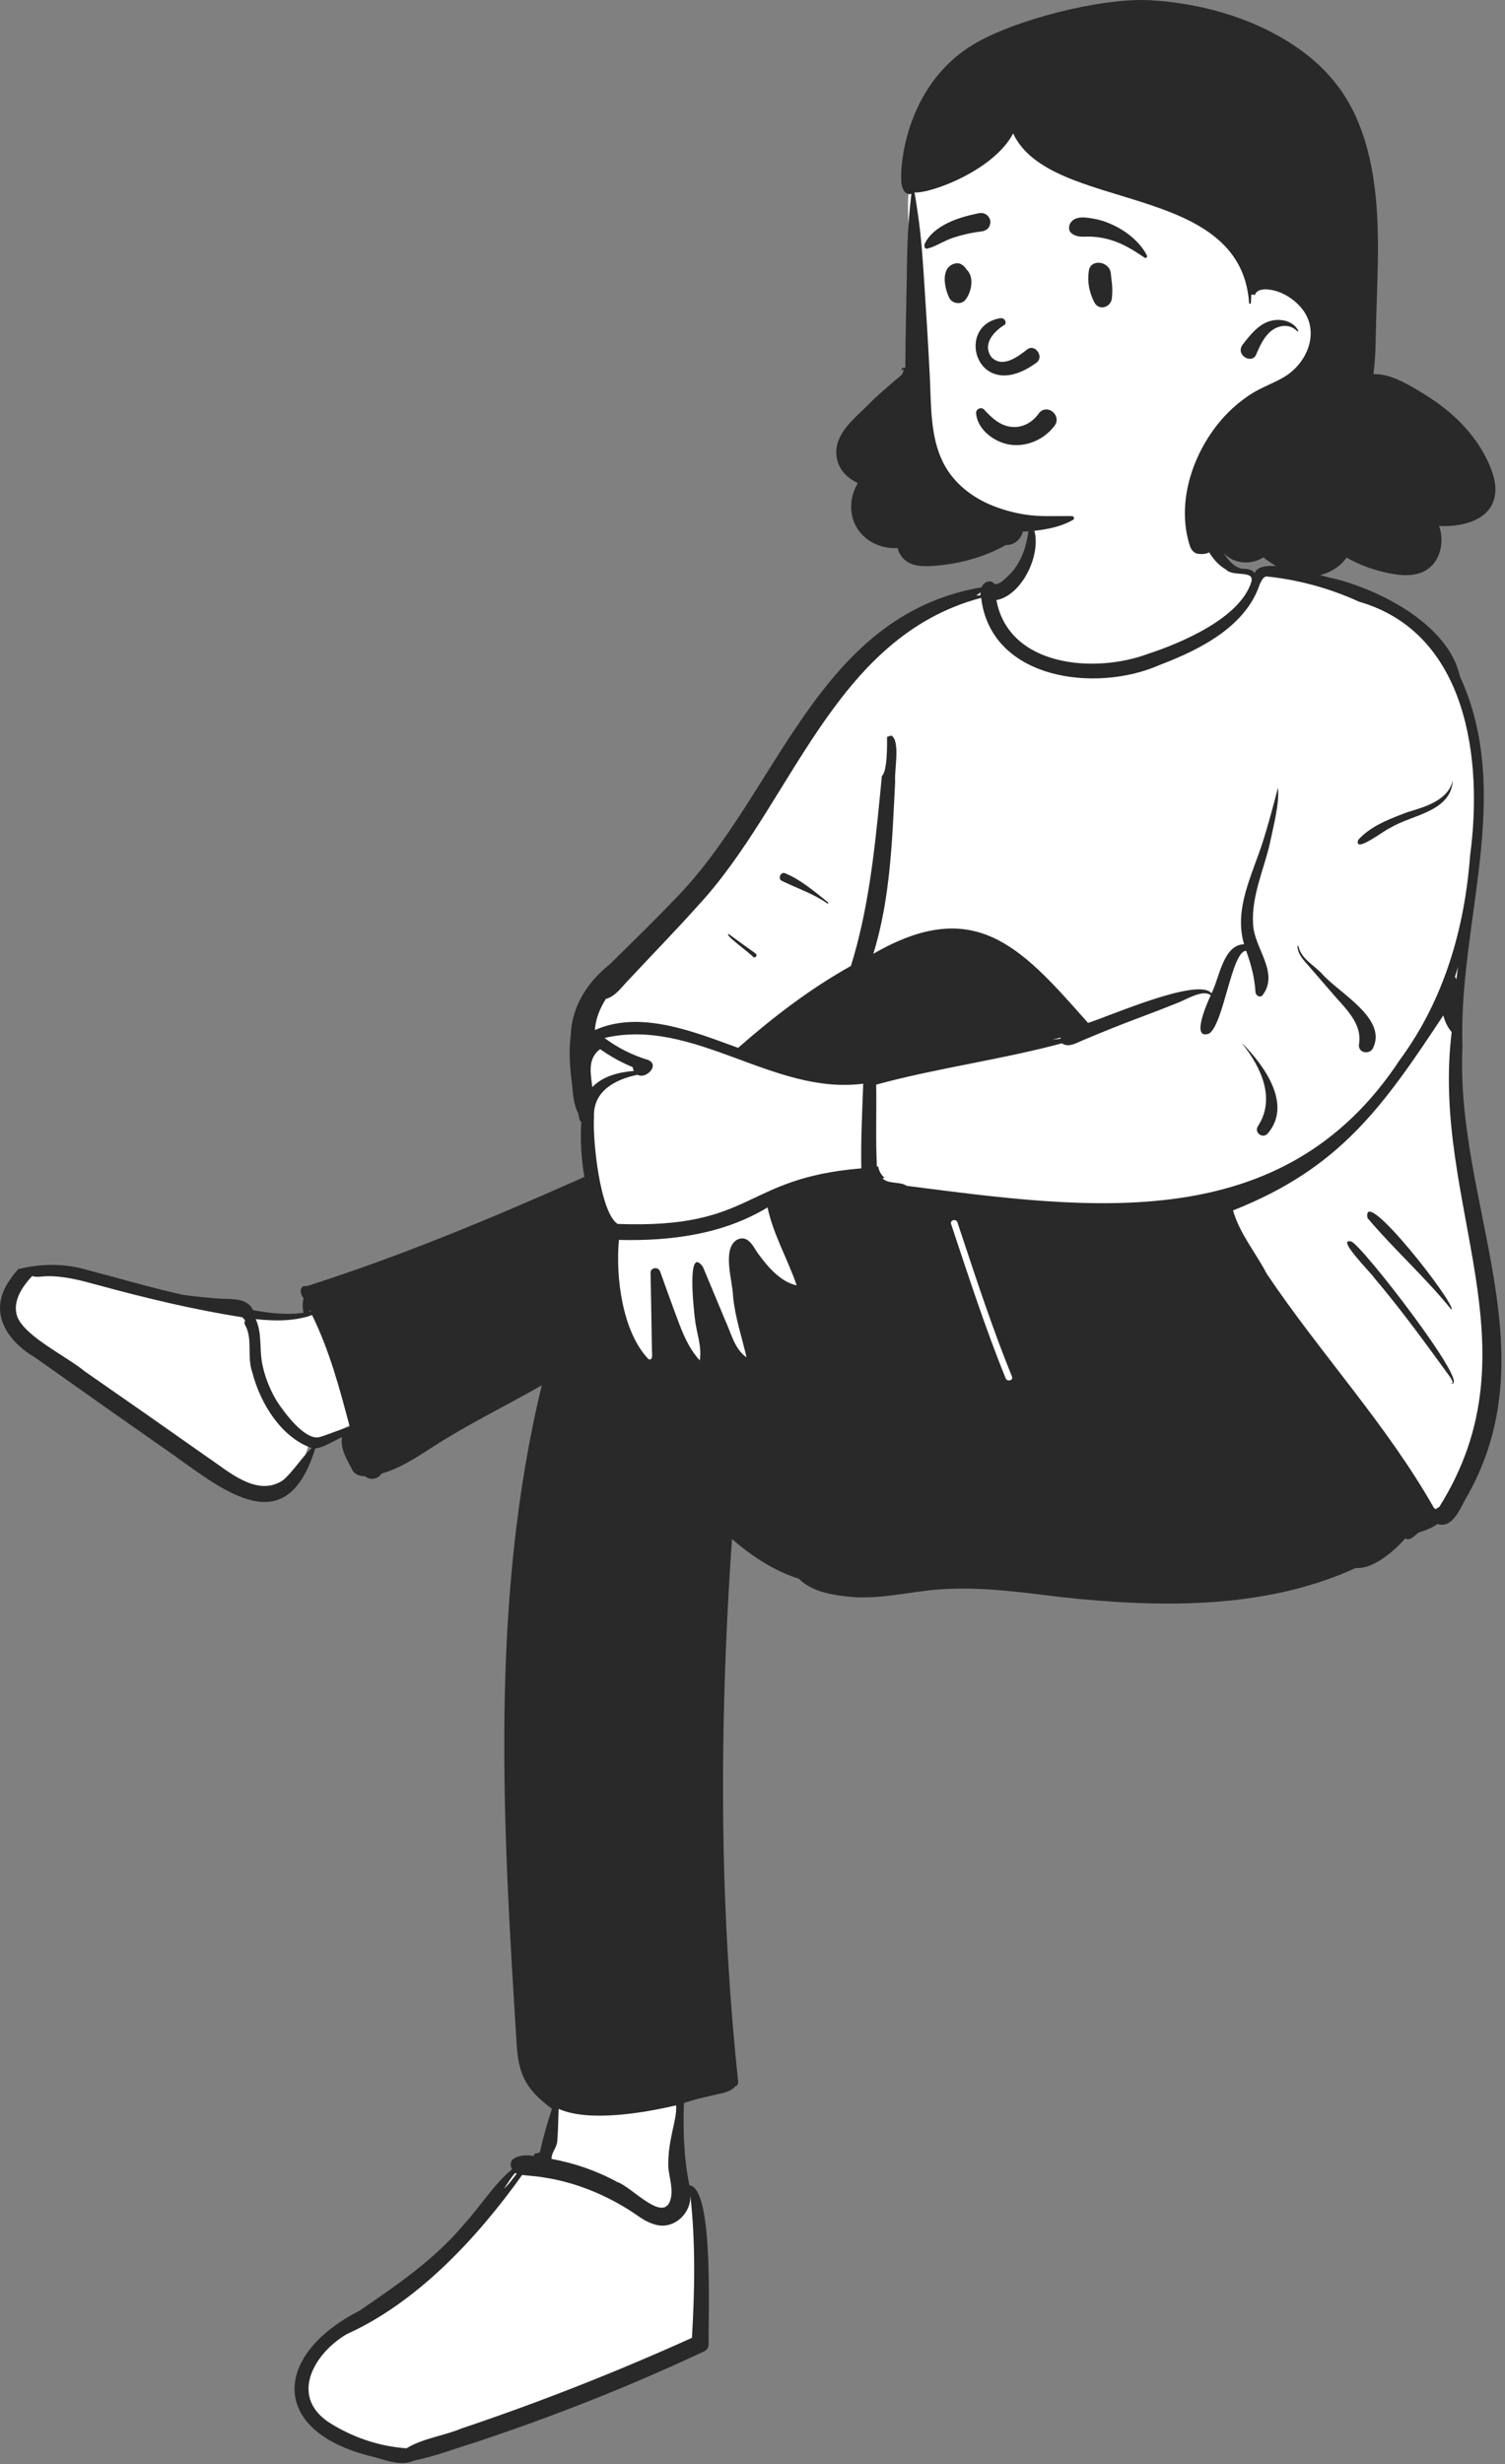
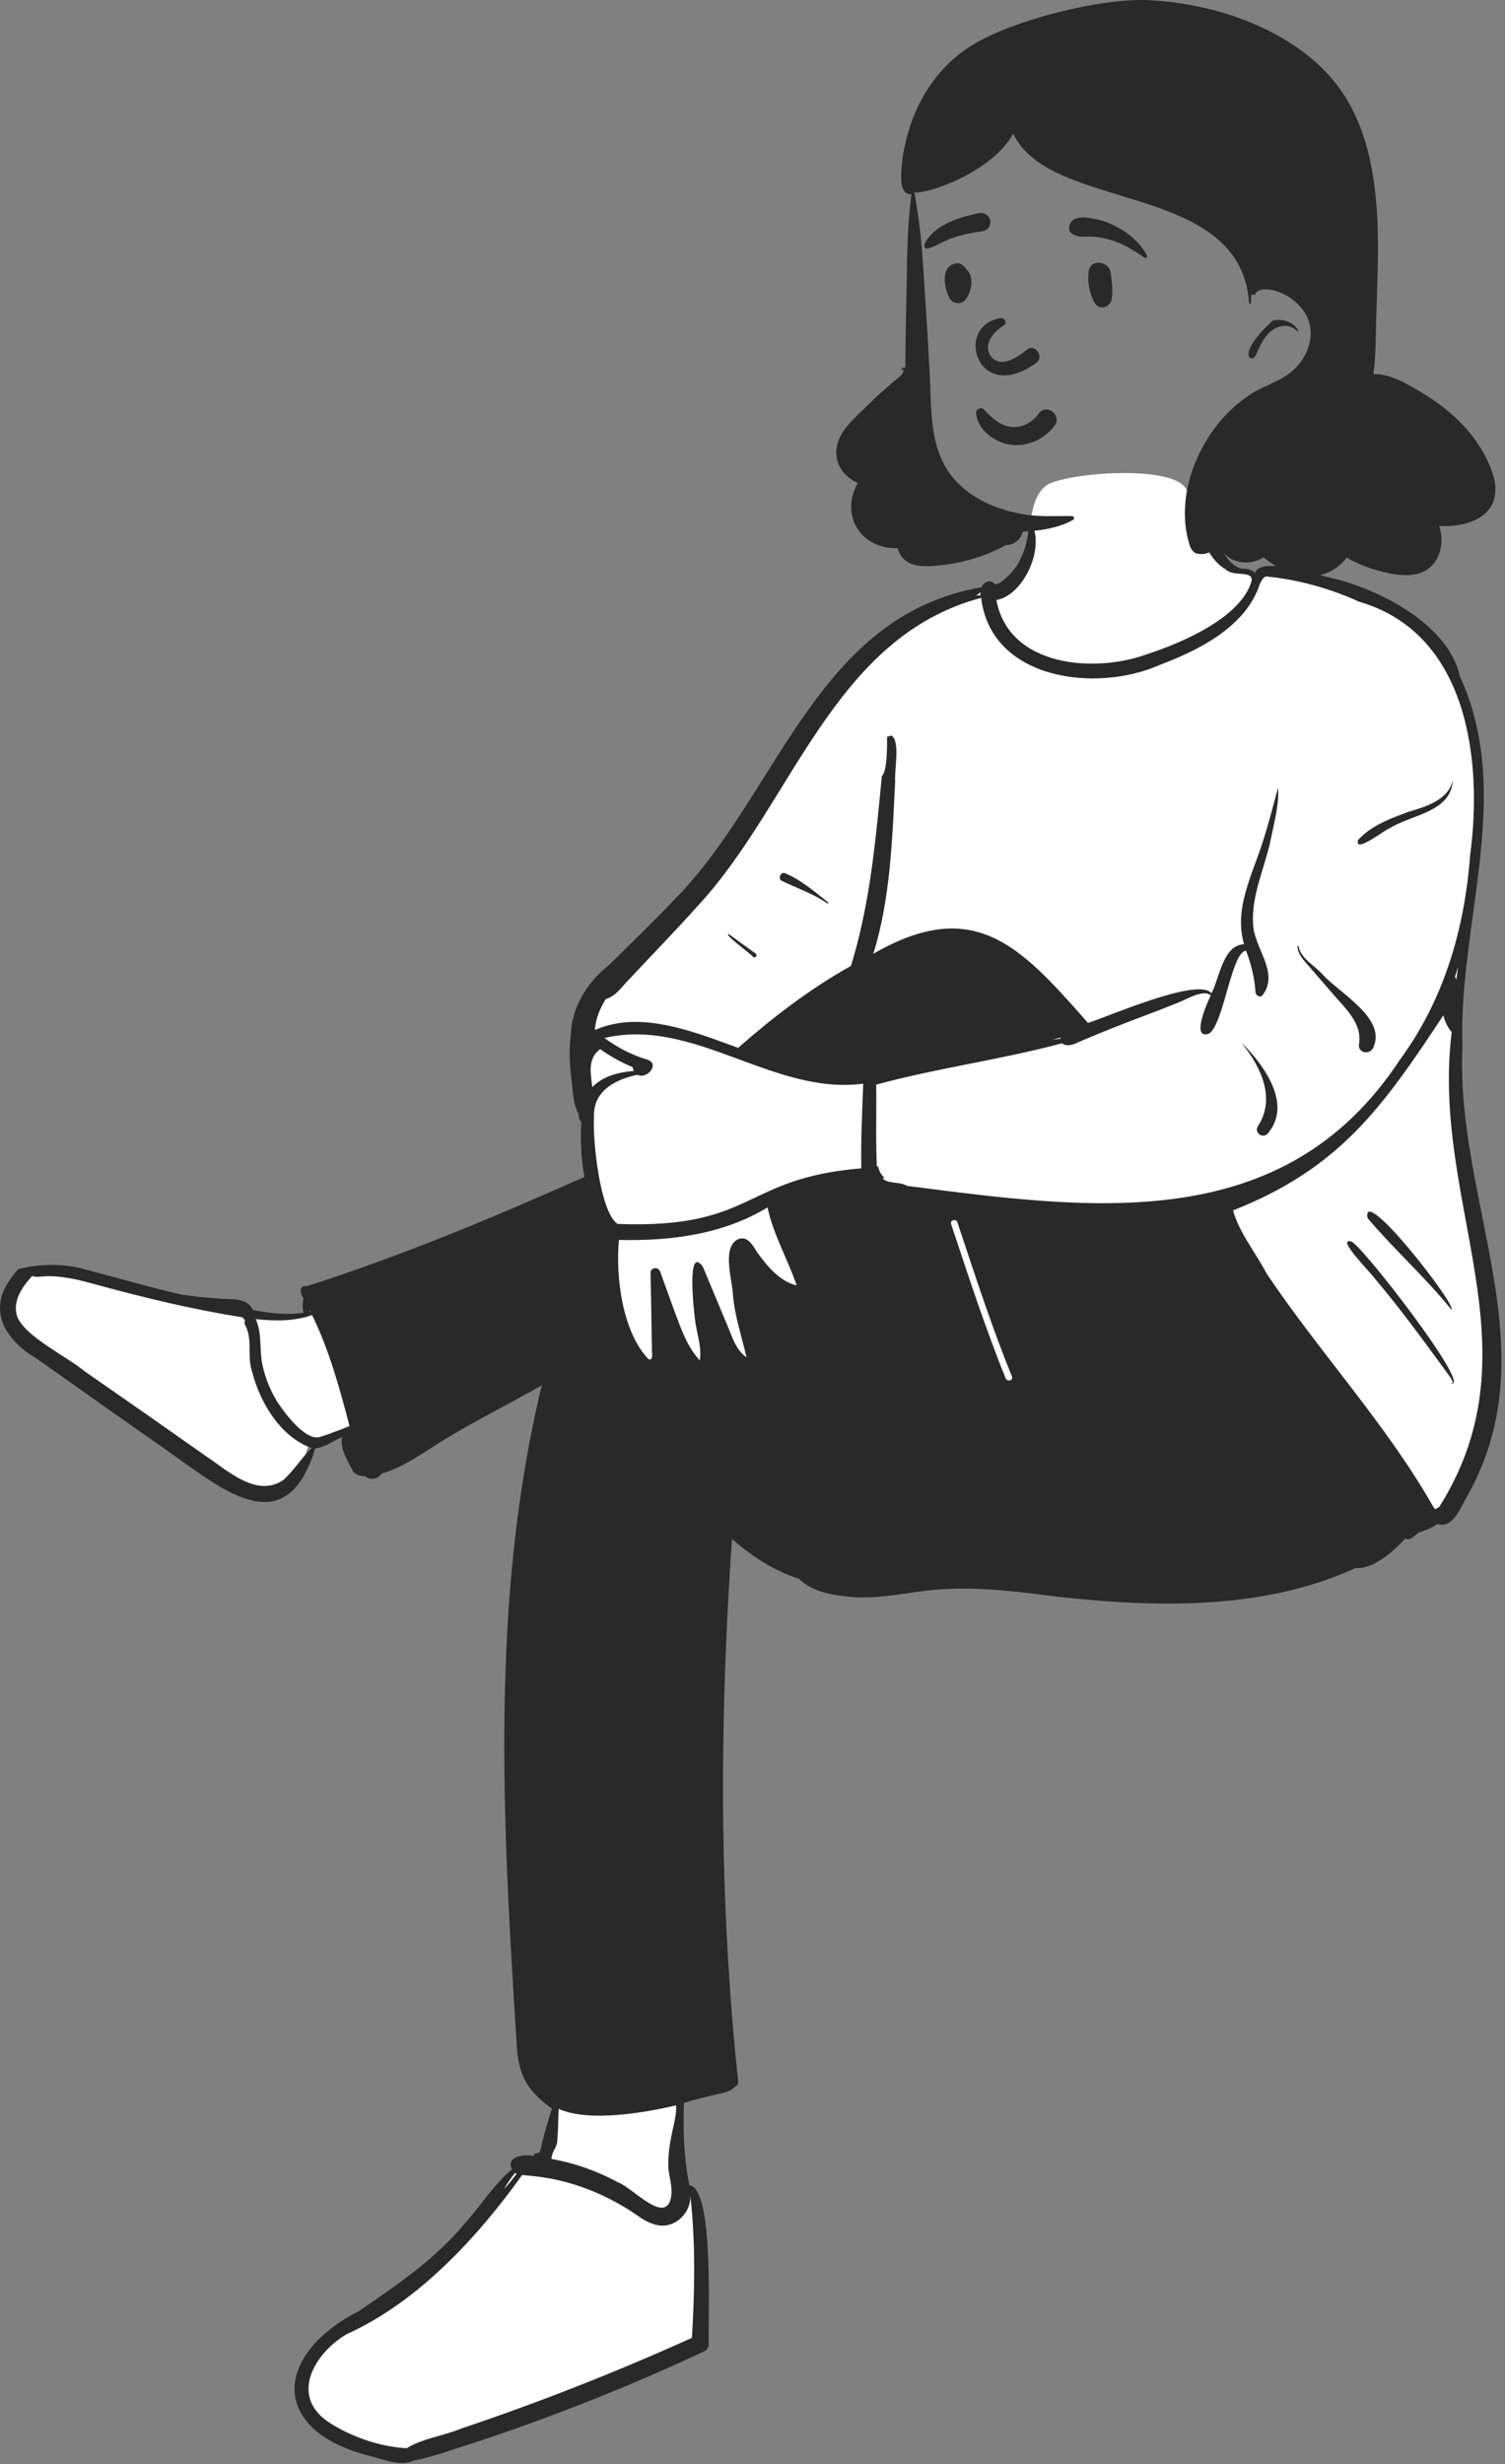
<svg xmlns="http://www.w3.org/2000/svg" width="402" height="658" viewBox="0 0 402 658" fill="none">
  <rect x="0" y="0" width="402" height="658" fill="#808080" stroke="none" />
  <path fill-rule="evenodd" clip-rule="evenodd" d="M5.096 339.987C7.25 339.369 9.942 339.21 12.299 339.097C20.63 338.608 29.124 342.574 37.292 344.361C40.868 345.243 44.654 346.283 48.481 347.057C51.878 347.517 55.389 347.863 58.92 348.082C61.774 348.168 65.095 347.949 66.07 350.945C71.806 352.056 76.884 352.517 82.352 351.574C81.84 349.834 81.548 348.015 82.078 346.142C81.811 345.698 81.447 345.097 81.252 344.692H81.91C91.508 340.856 101.887 338.237 111.535 334.262C124.129 329.731 142.676 320.975 157.227 314.996C156.241 309.602 155.875 304.122 156.293 298.795L155.709 298.323C155.517 297.276 155.218 296.023 154.677 295.074C153.991 293.256 153.975 290.774 153.702 288.718C153.134 284.698 152.754 278.645 153.789 273.872C154.24 267.399 158.611 262.409 163.323 258.406C169.109 252.694 174.902 247.12 180.55 241.186C211.81 209.369 214.282 169.295 263.217 157.115L263.241 156.926C263.627 156.497 263.785 156.156 264.224 156.835C265.84 156.217 267.854 156.268 269.207 155.223C271.61 153.036 273.314 150.51 274.428 147.513C275.287 141.848 274.679 133.116 279.651 129.491C285.172 126.188 314.51 123.837 317.04 131.057C318.609 132.529 319.324 134.399 319.814 136.689C321.449 139.776 322.48 143.199 324.127 146.333C327.627 153.364 329.897 151.806 336.077 153.412C336.748 151.919 338.785 152.22 340.269 152.437C358.243 154.959 380.158 161.841 387.854 178.709L387.199 178.626C400.483 203.544 391.868 235.234 389.492 261.641C387.57 285.114 389.768 308.698 394.991 330.593C401.401 353.82 401.769 379.801 389.05 400.826C387.757 403.233 386.183 406.634 383.398 405.124C381.872 406.276 380.157 407.072 377.789 407.765C377.136 408.238 376.46 409.032 375.777 409.371C375.745 409.417 374.644 408.784 374.587 408.767C372.507 411.73 258.33 421.632 246.481 423.169C236.042 424.425 222.249 427.634 213.742 420.116C206.712 418.111 199.356 412.89 193.738 407.706C190.328 457.07 188.443 558.168 185.401 558.873C184.07 559.323 182.273 559.863 180.766 560.294C180.757 563.84 180.493 567.87 180.772 571.357C181.239 575.295 182.422 579.944 182.958 584.084C185.259 583.93 185.936 586.235 186.204 587.8C188.19 600.733 188.131 611.16 187.989 625.374C164.629 639.112 137.251 646.667 110.967 655.546C108.449 657.434 102.994 655.391 100.087 654.881C89.994 652.897 78.526 647.028 81.074 636.268C82.939 628.166 90.771 623.505 97.363 618.738C104.576 613.521 112.179 608.308 118.812 602.096C124.134 597.091 128.108 593.208 132.546 587.56C134.514 584.933 136.613 580.617 139.261 578.681C136.464 575.368 142.116 578.473 144.256 578.665C145.515 572.749 147.073 567.069 148.942 561.394L147.125 561.476C141.16 555.914 137.816 529.213 137.401 521.291C134.411 469.652 134.482 410.134 146.477 366.645C137.366 372.246 127.375 376.925 118.314 382.465C112.6 385.807 106.803 390.447 100.399 392.068C99.982 393.264 98.455 393.729 97.621 392.558C96.475 392.699 94.998 392.224 94.872 391.702C93.699 389.309 92.001 386.729 92.205 384.128C92.205 384.128 93.778 380.485 93.778 380.485C90.254 381.915 86.422 384.925 82.66 385.201C75.062 410.534 60.091 396.342 45.685 386.483C36.991 380.418 27.48 373.72 18.331 367.252C10.568 361.087 -4.588 355.236 2.841 343.024" fill="white" />
  <path fill-rule="evenodd" clip-rule="evenodd" d="M331.662 151.865C324.324 150.084 323.07 132.517 318.639 135.019C316.077 137.243 320.267 141.44 321.009 143.95L321.334 144.588C322.837 147.512 324.537 150.427 327.5 152.113C329.405 154.115 335.097 152.149 334.26 155.338C331.338 164.948 315.825 171.603 306.683 174.595C292.473 179.925 269.485 178.122 266.147 160.255C273.941 158.83 279.704 144.787 274.9 138.94C274.736 144.619 273.182 150.481 268.717 154.329L268.471 154.555C267.685 155.27 266.668 156.125 265.654 155.966C264.665 154.591 262.746 155.373 262.181 156.825C217.803 164.485 207.916 212.281 179.969 240.414C174.387 246.283 168.551 251.903 162.79 257.594C156.906 262.255 152.743 268.754 152.453 276.384C151.927 280.628 152.187 284.876 152.75 289.126L152.789 289.51C153.05 292.145 153.205 294.974 154.46 297.313C154.677 298.105 154.589 299.107 155.276 299.667C154.976 304.516 155.261 309.453 156.083 314.288L153.942 315.243C130.381 325.721 106.547 335.598 81.98 343.453C79.88 343.073 80.052 345.51 81.068 346.619C80.8 347.922 80.771 349.278 81.085 350.566C76.587 351.212 72.017 350.675 67.576 349.857C66.172 346.767 62.439 346.932 59.553 346.846C55.968 346.621 52.389 346.272 48.829 345.775C40.059 343.818 31.447 341.244 22.761 338.982C16.949 337.349 10.681 337.426 4.85 338.93C3.86 340.038 2.945 341.222 2.173 342.479C-3.157 350.731 2.095 358.293 9.535 362.628C21.471 371.077 33.411 379.515 45.4 387.886L46.271 388.506C60.536 398.701 76.584 411.606 84.203 386.792C86.763 386.492 89.007 384.776 91.393 383.764C90.751 386.742 92.667 389.749 93.989 392.302C94.558 393.756 96.113 394.236 97.549 394.222C98.778 395.427 101.085 394.953 101.889 393.524C108.411 391.66 113.798 387.308 119.57 383.927C127.777 378.949 136.387 374.706 144.712 369.939C130.882 427.117 134.264 486.677 137.945 544.88L137.971 545.406C138.427 553.903 140.378 557.923 147.437 563.131C146.207 566.877 145.107 570.637 144.268 574.489C143.972 575.383 142.609 574.542 142.598 575.769C140.09 575.183 134.994 575.81 136.772 579.274C131.738 583.493 128.329 589.208 123.916 594.018C116.144 603.32 105.984 610.244 96.022 617.066C73.122 628.718 71.809 648.91 98.603 655.808L98.871 655.871C102.561 656.757 107.004 658.784 110.581 657.078C115.932 656.049 121.242 653.967 126.477 652.38C147.556 645.416 168.172 637.26 188.148 627.887C188.872 627.547 189.282 626.769 189.301 625.99C189.078 619.559 190.827 584.317 184.149 583.558C182.657 576.359 182.423 568.926 182.694 561.578C184.86 560.898 187.051 560.241 189.295 559.816C191.473 559.131 194.88 558.977 196.339 557.215C196.863 557.026 197.248 556.557 197.169 555.818C195.989 544.775 195.095 533.702 194.442 522.615C192.208 485.433 192.966 448.135 195.512 410.994C200.757 415.523 206.734 419.489 213.388 421.598C217.06 425.273 222.949 426.061 227.963 426.506C234.41 426.905 240.744 425.619 247.106 424.819C257.91 423.461 268.639 424.663 279.365 425.995L283.03 426.451C309.289 429.327 337.667 429.922 362.141 418.715C366.749 419.124 372.47 414.151 375.344 410.828C376.614 411.611 377.861 410.082 378.872 409.278C380.542 408.771 382.435 408.044 383.95 406.982C387.793 408.238 389.866 403.256 391.326 400.547C414.497 360.927 388.693 321.49 390.634 279.477C389.458 246.538 404.505 212.222 389.963 180.631C387.021 167.263 369.815 158.023 356.864 154.626C352.691 153.938 336.892 148.234 335.152 153.03C334.329 151.951 332.923 151.87 331.662 151.865ZM139.464 580.817C141.635 581.05 143.753 581.183 145.899 581.576C153.733 582.86 161.205 585.888 167.937 590.096C170.117 591.453 172.063 593.164 174.565 593.92C179.706 595.784 184.759 591.156 184.382 586.152C185.815 598.727 185.569 611.666 184.825 624.305C164.716 633.389 144.156 641.488 123.223 648.524C118.508 650.496 112.927 651.128 108.597 653.795C101.215 653.33 93.784 650.742 87.583 646.695C77.298 639.57 84.126 628.267 92.652 623.295C111.422 614.837 127.398 597.722 139.464 580.817ZM180.587 562.22C180.979 565.948 178.143 571.755 178.543 579.184C178.851 581.504 179.575 583.935 179.324 586.264C178.169 594.903 168.8 583.924 164.928 582.721C159.432 579.703 153.46 577.648 147.321 576.524C147.359 574.531 148.68 573.736 148.853 571.768C149.102 568.867 149.09 566.08 149.221 563.151C157.204 566.777 172.118 564.213 180.587 562.22ZM137.571 580.253C137.71 580.346 137.857 580.425 138.008 580.496C136.898 581.837 135.937 583.326 134.621 584.48L135.182 583.611C135.931 582.452 136.698 581.298 137.571 580.253ZM385.526 271.152C385.929 272.784 386.661 274.319 387.759 275.625C382.091 321.509 411.25 359.76 384.441 402.421C384.102 402.579 383.793 402.775 383.495 403.02C383.338 402.916 383.18 402.805 383.025 402.695C370.46 380.492 352.572 361.341 338.32 340.094C335.584 334.761 331.081 329.393 329.357 323.232C357.998 311.939 369.439 295.462 385.526 271.152ZM8.596 340.749C9.811 341.183 11.162 340.825 12.458 340.802C17.059 340.703 21.556 341.902 25.957 343.114C38.756 346.609 51.623 349.704 64.737 351.774C65.002 352.048 65.255 352.327 65.485 352.621C65.258 353.006 65.223 353.486 65.553 353.963C67.531 357.737 65.932 362.357 67.369 366.396C69.452 374.573 74.991 383.795 83.256 386.698C80.499 389.32 78.524 392.696 75.684 395.227C68.705 400.004 61.019 392.885 55.322 389.068C44.474 381.416 33.597 373.818 22.691 366.25C17.805 362.207 6.997 357.11 4.659 351.754C3.161 347.646 5.887 343.645 8.596 340.749ZM83.355 351.175C88.024 360.683 90.72 370.793 93.416 381.002C90.612 381.772 88.028 382.979 85.272 383.79C81.389 384.662 75.907 377.17 73.96 374.195C71.953 370.869 70.548 367.215 69.896 363.386C69.346 359.636 69.932 355.741 68.298 352.268C73.357 352.784 78.488 352.892 83.355 351.175ZM360.948 331.556C356.563 330.329 366.538 340.234 367.112 341.291C373.598 348.937 379.54 357.013 385.437 365.114L387.225 367.573C387.397 367.822 388.58 369.569 387.724 369.347C387.646 369.326 387.61 369.429 387.672 369.472C393.125 370.435 363.577 332.229 360.948 331.556ZM254.051 326.88C253.697 325.814 255.38 325.357 255.735 326.418L256.853 329.779C261.071 342.479 265.263 355.196 270.305 367.599C270.726 368.639 269.04 369.093 268.621 368.064C263.137 354.567 258.657 340.697 254.051 326.88ZM205.02 322.434C206.557 329.72 210.442 336.289 212.798 343.253C208.374 342.279 204.967 338.163 202.388 334.623L202.311 334.506C201.094 332.636 199.681 329.715 196.918 331.035C192.725 333.467 195.729 342.094 195.807 346.182C196.339 351.787 198.164 357.03 199.407 362.475C196.211 360.293 195.292 355.992 193.734 352.64L187.738 338.276C183.329 332.245 185.377 350.306 185.604 352.01C185.963 355.754 187.543 359.521 186.923 363.291C184.437 360.619 182.87 357.263 181.555 353.857C179.729 349.12 178.063 344.322 176.327 339.554C175.726 338.026 173.45 338.562 173.78 340.245C173.892 345.656 173.981 351.068 174.067 356.479L174.132 360.538C174.144 361.308 174.525 363.555 173.194 362.934C166.203 355.607 164.411 340.958 165.321 331.116C179.062 331.447 193.081 329.668 205.02 322.434ZM82.74 349.766C82.796 349.945 82.861 350.123 82.926 350.302C82.887 350.31 82.844 350.318 82.805 350.329C82.779 350.14 82.757 349.953 82.74 349.766ZM387.712 349.766C389.236 348.642 363.617 315.796 365.277 325.277C372.424 333.722 380.759 341.122 387.712 349.766ZM161.459 277.185C185.418 271.565 206.517 292.56 230.578 289.388C230.299 296.908 229.912 304.479 230.064 312.002C198.112 314.634 201.748 328.213 164.965 326.846C160.212 323.667 158.26 304.184 158.662 298.303C158.354 291.348 164.347 288.227 170.317 287.007C172.474 288.308 176.344 284.428 173.141 283.063C168.925 281.796 164.981 279.805 161.459 277.185ZM338.213 153.936C346.737 154.775 355.18 157.095 363.014 160.679C391.972 169.027 396.148 202.878 392.666 228.53C391.223 248.037 385.652 267.116 373.939 282.978C342.756 330.466 291.109 322.947 242.187 316.666C240.424 315.44 237.435 316.31 235.736 314.692C235.914 314.631 236.074 314.547 236.211 314.442C235.394 313.806 234.762 312.689 234.574 311.503L234.221 311.538C233.876 304.173 234.152 296.953 234.041 289.646C250.115 285.244 267.355 282.994 283.646 278.609C285.498 279.899 287.633 278.415 289.442 277.714C294.131 275.722 298.862 273.83 303.628 272.029L304.82 271.58C307.927 270.418 311.031 269.225 314.109 267.982L315.262 267.514C317.024 266.794 321.476 264.129 323.4 265.793L323.244 266.127C322.104 268.611 318.176 277.805 323.005 275.987C326.926 273.237 328.96 254.062 332.844 253.892C334.179 257.462 335.136 261.168 335.355 264.984C335.434 265.842 336.564 266.566 337.243 265.764C341.85 259.706 334.891 253.107 334.706 246.713C334.267 239.277 337.561 232.32 339.202 225.203L339.303 224.713C340.265 220.096 341.763 214.498 341.366 210.357L340.41 213.951C339.451 217.548 338.469 221.145 337.342 224.692C334.545 233.549 329.496 242.674 332.302 252.151C326.673 252.338 325.721 261.211 323.607 265.263C320.186 260.83 296.112 271.46 290.619 273.165L289.559 271.964C272.355 252.483 259.935 239.299 233.27 254.709C237.876 239.869 238.321 224.107 239.107 208.698C238.837 205.766 240.534 198.033 238.141 196.433C237.726 196.493 237.322 196.618 236.941 196.785L236.942 198.304C236.93 201.247 236.793 206.126 235.557 207.234L234.99 213.06C233.505 228.21 231.821 243.348 227.291 257.947C216.417 264.018 206.494 271.62 197.16 279.821L196.097 279.434C184.563 275.217 170.685 269.811 158.893 275.074C159.09 272.103 160.238 269.259 161.84 266.746C164.512 266.084 166.26 263.271 168.172 261.398C174.233 254.895 180.456 248.541 186.378 241.908C211.647 214.76 222.398 170.182 262.079 159.652C264.703 181.589 292.805 185.09 309.74 177.582L310.382 177.336C320.91 173.279 332.806 167.155 336.503 155.998L336.657 155.675C337.037 154.888 337.491 154.086 338.213 153.936ZM331.968 278.772C331.937 278.738 331.877 278.783 331.903 278.821C336.837 285.004 340.852 293.438 335.949 300.824C335.042 302.487 337.16 304.084 338.517 302.816C345.322 295.098 337.771 284.636 331.968 278.772ZM160.311 280.169C163.024 282.103 165.933 283.71 169.015 284.977C169.006 285.332 169.179 285.711 169.335 285.989C165.278 286.311 161.053 287.358 158.206 290.312C158.068 289.232 157.932 288.148 157.828 287.064C157.566 284.276 158.044 281.781 160.311 280.169ZM346.876 252.835L346.844 252.686C346.822 252.517 346.565 252.506 346.573 252.686C346.667 254.897 348.277 256.469 349.641 258.043C351.665 260.378 353.69 262.712 355.714 265.046C359.1 269.114 364.087 273.204 362.966 279.097C362.945 281.19 365.571 281.638 366.637 280.099C370.875 272.027 357.534 265.159 353.037 259.952C350.925 257.698 347.598 256.039 346.876 252.835ZM283.354 277.069C283.291 277.17 283.246 277.278 283.222 277.39C282.511 277.465 281.804 277.546 281.096 277.633L283.354 277.069ZM389.471 258.191C389.344 259.034 389.226 259.879 389.112 260.726L389 261.572L388.983 261.498C388.925 261.278 388.816 261.088 388.673 260.935L388.624 260.886C388.918 259.992 389.2 259.093 389.471 258.191ZM194.698 249.46C192.998 249.279 200.701 254.81 201.126 255.495C201.747 256.034 202.473 255.076 201.81 254.609C199.417 252.922 197.058 251.191 194.698 249.46ZM209.684 233.189C208.501 232.705 207.698 234.672 208.82 235.22C212.906 237.217 217.228 238.629 220.993 241.256C221.158 241.371 221.366 241.103 221.209 240.98L220.756 240.622C217.288 237.871 213.823 234.882 209.684 233.189ZM388.06 208.317C386.917 213.689 380.738 215.453 375.942 216.884L374.443 217.454C370.208 219.073 365.821 220.894 362.774 224.314C361.58 228.173 370.101 221.452 371.291 221.111C377.11 217.508 387.624 216.895 388.06 208.317ZM261.905 158.162C261.873 158.435 261.857 158.714 261.849 158.993C261.49 158.993 261.134 158.996 260.776 159.008C261.193 158.763 261.576 158.484 261.905 158.162Z" fill="#292929" />
-   <path fill-rule="evenodd" clip-rule="evenodd" d="M248.304 34.12C258.013 20.751 275.891 16.906 291.394 20.158C321.703 25.685 350.66 48.817 356.015 80.277C364.37 99.31 359.035 129.288 334.736 131.528C331.277 131.723 327.85 130.926 324.385 131.356C303.234 134.736 278.24 149.204 259.517 132.142C258.578 132.814 257.342 133.14 256.29 132.733C248.321 129.652 247.947 120.739 247.267 113.413C246.39 103.947 245.566 94.475 244.799 85C244.525 68.659 238.05 48.239 248.304 34.12Z" fill="white" />
-   <path fill-rule="evenodd" clip-rule="evenodd" d="M307.066 0.054C294.305 -0.625 270.793 5.222 259.66 12.077C241.522 23.246 240.116 45.526 240.855 49.378C241.136 50.848 242.035 52.209 243.44 51.757C242.248 61.878 242.341 67.663 242.141 77.844L242.004 84.64C241.914 89.172 241.837 93.703 241.818 98.236C241.359 98.065 240.907 98.275 240.739 98.715C240.697 98.822 240.842 98.88 240.914 98.818C241.721 98.114 241.146 99.72 240.868 100.046C240.484 100.496 239.844 100.919 239.395 101.304L238.176 102.36L236.956 103.414C235.381 104.774 233.857 106.136 232.387 107.601L231.987 108.003C229.309 110.724 225.953 113.358 224.286 116.878C222.693 120.239 223.184 124.049 225.83 126.728C226.793 127.701 227.917 128.444 229.138 129.007C226.964 132.588 226.647 137.322 228.915 141.006C231.186 144.704 235.554 146.64 239.76 146.342C239.889 146.869 240.09 147.383 240.355 147.871C242.023 150.937 245.34 151.335 248.486 151.171L248.609 151.164C255.69 150.757 262.503 148.983 268.706 145.534C270.858 145.68 272.777 143.912 273.197 141.973C274.327 141.931 275.464 141.837 276.624 141.704C280.065 141.307 283.592 140.567 286.626 138.819C287.091 138.55 286.875 137.843 286.358 137.829C282.662 137.745 278.963 138.001 275.274 137.6C271.888 137.235 268.28 136.301 265.123 135.031C259.45 132.743 254.585 128.861 251.901 123.483C248.425 116.522 248.741 108.162 248.363 100.599C247.945 92.228 247.429 83.865 246.878 75.502L246.611 71.494C246.075 63.681 245.632 59.501 244.277 51.391C248.363 51.757 265.339 45.644 270.619 35.645C280.638 56.916 331.402 48.211 333.653 80.956C333.672 81.234 334.112 81.156 334.128 80.891L334.17 80.145C334.19 79.776 334.209 79.413 334.221 79.053L334.232 78.694L335.029 78.704C335.029 78.803 335.172 78.839 335.207 78.733C335.96 76.596 339.546 77.284 341.106 77.792C342.511 78.251 343.836 78.955 345.025 79.825C347.412 81.57 349.263 83.92 349.877 86.857C351.043 92.436 347.493 98.117 342.78 100.809C339.807 102.506 336.551 103.601 333.702 105.524C331.185 107.221 328.84 109.209 326.808 111.468C318.757 120.417 314.021 133.99 317.83 145.803C318.121 146.704 318.89 147.735 319.907 147.881C321.59 148.123 323.273 147.877 324.217 146.274C324.585 145.647 324.76 144.933 324.721 144.229C325.373 146.471 327.489 148.689 329.441 149.522C332.099 150.66 335.094 150.32 337.439 148.853L337.736 149.072C341.55 151.881 345.811 154.441 350.698 153.924C354.238 153.549 357.714 151.746 359.672 148.902C362.276 150.366 365.058 151.532 367.926 152.327L368.232 152.411C372.178 153.486 377.213 154.472 380.897 152.289C384.434 150.191 385.61 145.612 384.78 141.788C384.68 141.333 384.554 140.89 384.399 140.46C387.061 140.602 389.72 140.347 392.246 139.565C394.827 138.767 397.289 137.231 398.526 134.743C399.922 131.928 399.55 128.729 398.51 125.862C396.846 121.263 394.171 117.172 390.841 113.607C387.638 110.177 383.774 107.266 379.759 104.84L379.082 104.435C375.467 102.278 371.108 99.751 366.838 99.917C366.851 99.862 366.86 99.81 366.867 99.756C367.513 94.995 367.438 90.141 367.59 85.342C367.729 80.927 367.888 76.512 367.991 72.094C368.159 64.583 368.104 57.041 367.125 49.581C366.256 42.963 364.693 36.508 361.84 30.449C358.845 24.082 354.335 18.65 348.766 14.377C337.078 5.409 321.639 0.829 307.066 0.054ZM346.766 88.273C345.493 85.871 342.595 85.115 340.053 85.548C336.49 86.156 334.067 89.272 331.986 91.951C329.802 94.759 334.358 97.406 335.53 94.685L335.808 94.042C336.749 91.884 337.861 89.609 339.782 88.202C341.823 86.709 344.705 86.489 346.508 88.473C346.637 88.619 346.853 88.431 346.766 88.273Z" fill="#292929" />
+   <path fill-rule="evenodd" clip-rule="evenodd" d="M307.066 0.054C294.305 -0.625 270.793 5.222 259.66 12.077C241.522 23.246 240.116 45.526 240.855 49.378C241.136 50.848 242.035 52.209 243.44 51.757C242.248 61.878 242.341 67.663 242.141 77.844L242.004 84.64C241.914 89.172 241.837 93.703 241.818 98.236C241.359 98.065 240.907 98.275 240.739 98.715C240.697 98.822 240.842 98.88 240.914 98.818C241.721 98.114 241.146 99.72 240.868 100.046C240.484 100.496 239.844 100.919 239.395 101.304L238.176 102.36L236.956 103.414C235.381 104.774 233.857 106.136 232.387 107.601L231.987 108.003C229.309 110.724 225.953 113.358 224.286 116.878C222.693 120.239 223.184 124.049 225.83 126.728C226.793 127.701 227.917 128.444 229.138 129.007C226.964 132.588 226.647 137.322 228.915 141.006C231.186 144.704 235.554 146.64 239.76 146.342C239.889 146.869 240.09 147.383 240.355 147.871C242.023 150.937 245.34 151.335 248.486 151.171L248.609 151.164C255.69 150.757 262.503 148.983 268.706 145.534C270.858 145.68 272.777 143.912 273.197 141.973C274.327 141.931 275.464 141.837 276.624 141.704C280.065 141.307 283.592 140.567 286.626 138.819C287.091 138.55 286.875 137.843 286.358 137.829C282.662 137.745 278.963 138.001 275.274 137.6C271.888 137.235 268.28 136.301 265.123 135.031C259.45 132.743 254.585 128.861 251.901 123.483C248.425 116.522 248.741 108.162 248.363 100.599C247.945 92.228 247.429 83.865 246.878 75.502L246.611 71.494C246.075 63.681 245.632 59.501 244.277 51.391C248.363 51.757 265.339 45.644 270.619 35.645C280.638 56.916 331.402 48.211 333.653 80.956C333.672 81.234 334.112 81.156 334.128 80.891L334.17 80.145C334.19 79.776 334.209 79.413 334.221 79.053L334.232 78.694L335.029 78.704C335.029 78.803 335.172 78.839 335.207 78.733C335.96 76.596 339.546 77.284 341.106 77.792C342.511 78.251 343.836 78.955 345.025 79.825C347.412 81.57 349.263 83.92 349.877 86.857C351.043 92.436 347.493 98.117 342.78 100.809C339.807 102.506 336.551 103.601 333.702 105.524C331.185 107.221 328.84 109.209 326.808 111.468C318.757 120.417 314.021 133.99 317.83 145.803C318.121 146.704 318.89 147.735 319.907 147.881C321.59 148.123 323.273 147.877 324.217 146.274C324.585 145.647 324.76 144.933 324.721 144.229C325.373 146.471 327.489 148.689 329.441 149.522C332.099 150.66 335.094 150.32 337.439 148.853L337.736 149.072C341.55 151.881 345.811 154.441 350.698 153.924C354.238 153.549 357.714 151.746 359.672 148.902C362.276 150.366 365.058 151.532 367.926 152.327L368.232 152.411C372.178 153.486 377.213 154.472 380.897 152.289C384.434 150.191 385.61 145.612 384.78 141.788C384.68 141.333 384.554 140.89 384.399 140.46C387.061 140.602 389.72 140.347 392.246 139.565C394.827 138.767 397.289 137.231 398.526 134.743C399.922 131.928 399.55 128.729 398.51 125.862C396.846 121.263 394.171 117.172 390.841 113.607C387.638 110.177 383.774 107.266 379.759 104.84L379.082 104.435C375.467 102.278 371.108 99.751 366.838 99.917C366.851 99.862 366.86 99.81 366.867 99.756C367.513 94.995 367.438 90.141 367.59 85.342C367.729 80.927 367.888 76.512 367.991 72.094C368.159 64.583 368.104 57.041 367.125 49.581C366.256 42.963 364.693 36.508 361.84 30.449C358.845 24.082 354.335 18.65 348.766 14.377C337.078 5.409 321.639 0.829 307.066 0.054ZM346.766 88.273C345.493 85.871 342.595 85.115 340.053 85.548C329.802 94.759 334.358 97.406 335.53 94.685L335.808 94.042C336.749 91.884 337.861 89.609 339.782 88.202C341.823 86.709 344.705 86.489 346.508 88.473C346.637 88.619 346.853 88.431 346.766 88.273Z" fill="#292929" />
  <path fill-rule="evenodd" clip-rule="evenodd" d="M276.164 117.938C278.335 117.052 280.273 115.573 281.69 113.685C282.182 113.028 282.31 112.335 282.207 111.701C282.09 110.988 281.669 110.342 281.094 109.908C280.517 109.473 279.795 109.259 279.098 109.368C278.492 109.463 277.888 109.795 277.411 110.484L277.311 110.621C276.469 111.761 275.371 112.697 274.121 113.299C272.915 113.88 271.567 114.152 270.172 113.994C267.516 113.694 265.685 112.256 263.738 110.304C263.497 110.058 263.256 109.804 263.013 109.545C262.86 109.311 262.647 109.161 262.411 109.082C262.149 108.994 261.853 108.999 261.581 109.094C261.319 109.185 261.085 109.359 260.928 109.589C260.779 109.809 260.694 110.079 260.722 110.391C260.9 112.414 261.957 114.219 263.459 115.636C265.126 117.211 267.337 118.3 269.418 118.682C271.711 119.103 274.048 118.801 276.164 117.938ZM268.337 86.731C265.897 88.215 262.18 91.674 264.804 95.352C267.894 98.594 272.341 94.876 274.533 93.195C276.565 91.892 278.849 95.243 276.963 96.765C261.126 108.495 254.698 87.119 267.103 84.987C268.469 84.752 268.976 86.273 268.337 86.731ZM296.718 73.087C296.448 69.74 291.353 68.98 290.846 72.291C290.392 75.258 290.926 77.984 292.262 80.655C293.538 83.207 296.746 82.016 296.989 79.692C297.314 76.578 296.885 75.168 296.718 73.087ZM257.93 71.605C257.22 70.674 256.194 70.039 254.965 70.398C251.126 71.52 252.257 76.973 253.606 79.627C254.338 81.069 256.707 81.434 257.777 80.165C259.522 78.096 260.357 73.962 258.139 71.924C258.079 71.818 258.012 71.712 257.93 71.605ZM292.316 58.441L291.71 58.335C289.833 58.01 287.5 57.698 286.173 59.207C285.469 60.008 285.227 61.495 286.173 62.261C287.837 63.608 289.678 63.086 291.672 63.2C293.316 63.295 294.896 63.567 296.479 64.02C299.952 65.013 302.783 66.826 305.749 68.817C306.139 69.078 306.536 68.58 306.35 68.216C304.638 64.86 301.319 62.103 297.995 60.423C296.22 59.526 294.279 58.782 292.316 58.441ZM261.43 56.938L260.966 57.033C255.914 58.089 249.351 60.2 246.959 65.163C246.868 65.865 246.964 66.016 247.042 66.114L247.068 66.147C247.133 66.231 247.184 66.346 247.488 66.442C247.573 66.422 247.658 66.401 247.744 66.378C248.841 66.091 249.708 65.695 250.548 65.284L251.459 64.835C252.516 64.316 253.581 63.817 254.711 63.448C257.122 62.662 259.601 62.108 262.119 61.812C262.665 61.748 263.191 61.563 263.605 61.248C263.999 60.948 264.299 60.533 264.437 59.981C264.614 59.267 264.563 58.727 264.18 58.083C263.892 57.599 263.48 57.264 263.007 57.071C262.525 56.875 261.976 56.829 261.43 56.938Z" fill="#292929" />
</svg>